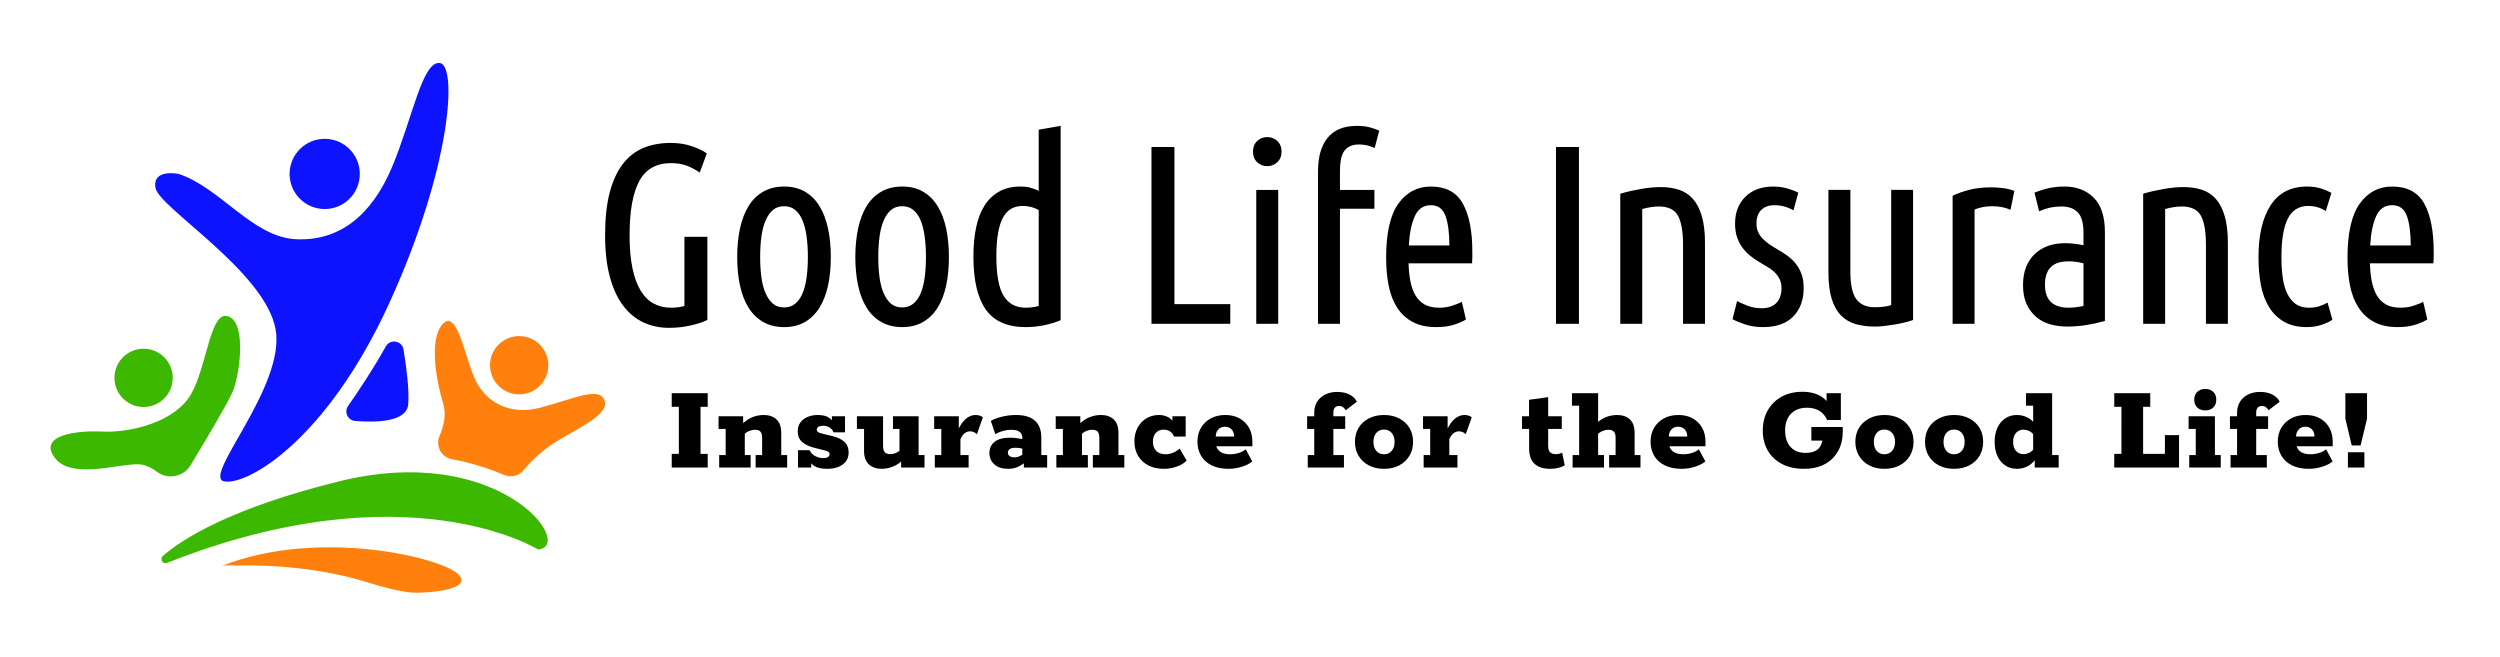
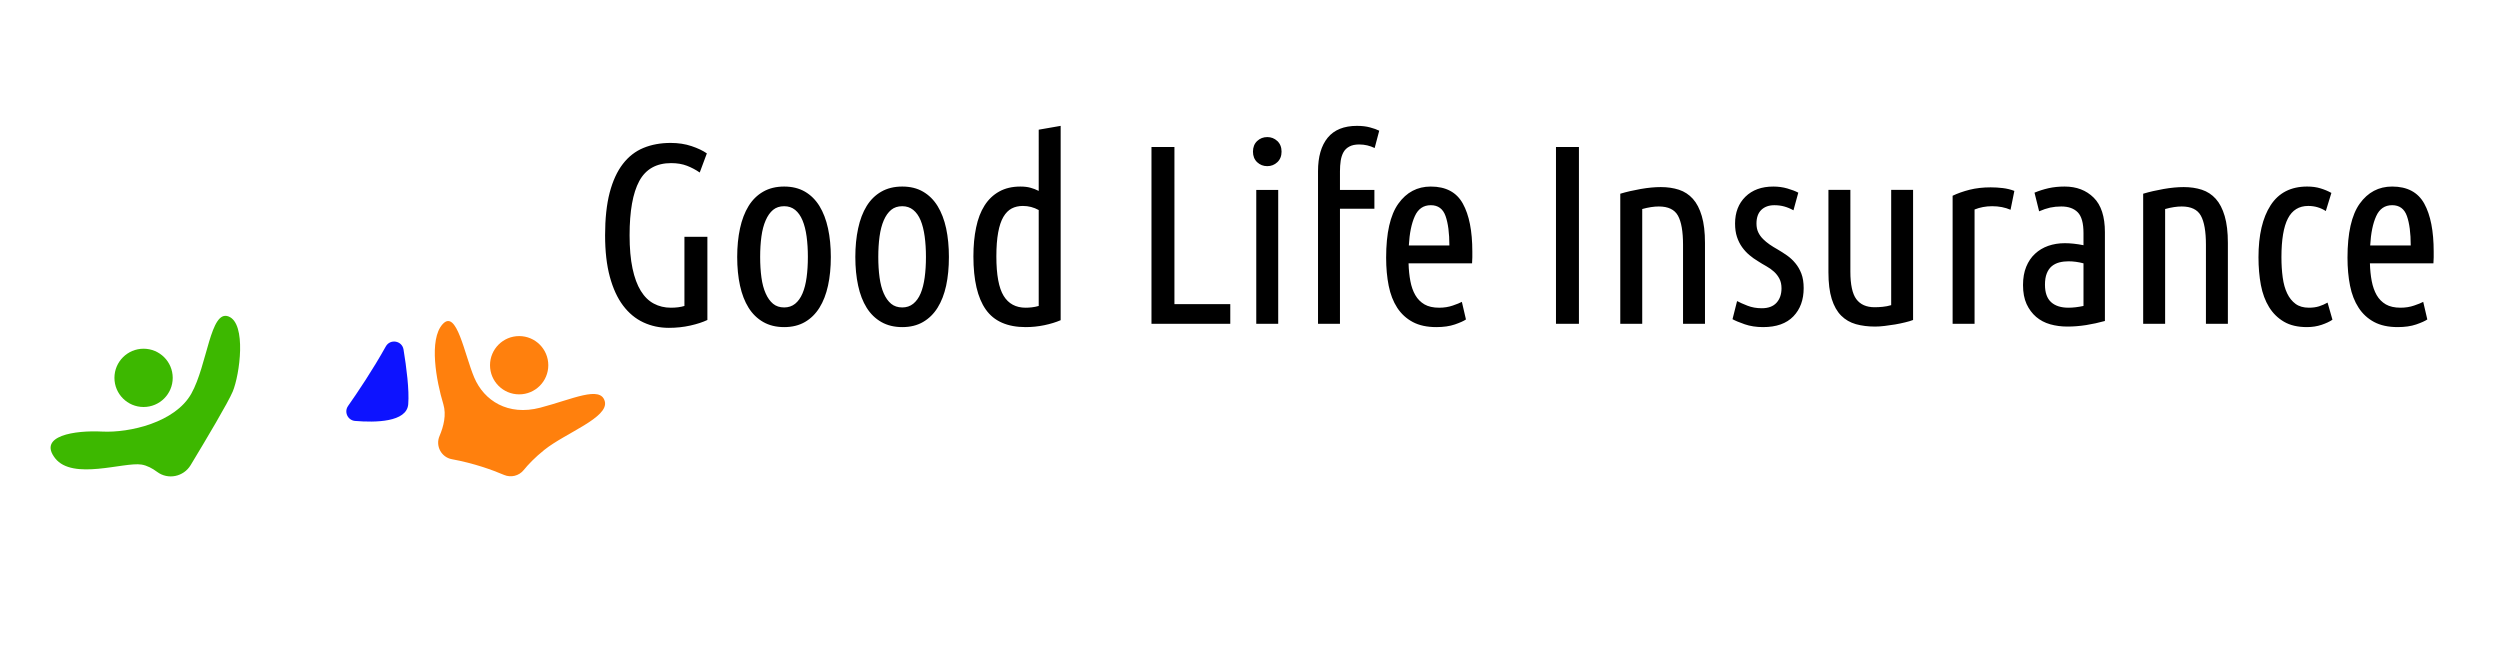
<svg xmlns="http://www.w3.org/2000/svg" xmlns:ns1="http://sodipodi.sourceforge.net/DTD/sodipodi-0.dtd" xmlns:ns2="http://www.inkscape.org/namespaces/inkscape" viewBox="20 167.652 470.456 123.696" version="1.1" id="svg11" ns1:docname="Transparent Logo Recolor 03 Orange Black.svg" ns2:version="1.3.2 (091e20e, 2023-11-25, custom)" width="470.456" height="123.696">
  <defs id="defs11">
    <clipPath clipPathUnits="userSpaceOnUse" id="clipPath15">
      <rect style="opacity:0.392;fill:#ff0000;fill-opacity:1;stroke:#ffffff;stroke-width:0.678" id="rect16" width="455.14" height="109.732" x="86.85" y="232.857" ry="0.45" />
    </clipPath>
    <clipPath clipPathUnits="userSpaceOnUse" id="clipPath16">
-       <rect style="opacity:0.392;fill:#ff0000;fill-opacity:1;stroke:#ffffff;stroke-width:0.678" id="rect17" width="455.14" height="109.732" x="86.85" y="232.857" ry="0.45" />
-     </clipPath>
+       </clipPath>
    <clipPath clipPathUnits="userSpaceOnUse" id="clipPath17">
      <rect style="opacity:0.392;fill:#ff0000;fill-opacity:1;stroke:#ffffff;stroke-width:0.678" id="rect18" width="455.14" height="109.732" x="86.85" y="232.857" ry="0.45" />
    </clipPath>
  </defs>
  <ns1:namedview id="namedview11" pagecolor="#ffffff" bordercolor="#000000" borderopacity="0.25" ns2:showpageshadow="2" ns2:pageopacity="0.0" ns2:pagecheckerboard="0" ns2:deskcolor="#d1d1d1" ns2:zoom="1.2897096" ns2:cx="352.7926" ns2:cy="106.61315" ns2:window-width="1920" ns2:window-height="1009" ns2:window-x="1912" ns2:window-y="-8" ns2:window-maximized="1" ns2:current-layer="svg11" showgrid="false" />
  <g transform="translate(-60.479,-58.153)" id="g7" clip-path="url(#clipPath17)">
    <svg version="1.1" id="Layer_1" x="90" y="237.652" viewBox="3.606 0.003 1062.34 1014.996" xml:space="preserve" height="99.696" width="104.346" preserveAspectRatio="xMinYMin" enable-background="new 0 0 1067.88 1019.22" style="overflow:visible">
      <g id="g13" ns2:label="Left Person" style="fill:#3db800;fill-opacity:1">
        <circle class="st1" cx="181.75" cy="603.32" r="55.83" style="fill:#3db800;fill-opacity:1" id="circle2" ns2:label="Left circle2" />
        <path class="st1" d="m 207.81,783.53 c 20.85,15.52 50.6,9.32 64.05,-12.92 29.66,-49.07 72.12,-120.48 80.7,-141.06 13.45,-32.28 26.9,-130.46 -8.07,-143.91 -34.97,-13.45 -40.35,92.8 -71.28,147.95 -30.93,55.14 -118.36,75.32 -170.81,72.63 -52.45,-2.69 -123.74,8.07 -90.11,51.11 33.63,43.04 131.81,6.72 165.43,12.1 10.59,1.7 20.92,7.27 30.09,14.1 z" style="fill:#3db800;fill-opacity:1" id="path3" ns2:label="Left 1" />
      </g>
      <g id="g14" ns2:label="Right Person">
        <circle class="st2" cx="901.31" cy="579.11" r="55.83" style="fill:#ff800d;fill-opacity:1" id="circle3" ns2:label="Right circle3" />
        <path class="st2" d="m 772.39,759.16 c -20.28,-3.72 -31.76,-25.45 -23.66,-44.4 7.88,-18.43 13.43,-40.82 7.32,-60.99 -13.45,-44.38 -28.24,-123.74 -1.34,-153.33 26.9,-29.59 41.69,57.83 60.52,102.22 18.83,44.38 64.56,73.97 126.43,57.83 61.87,-16.14 115.67,-43.04 123.74,-12.1 8.07,30.93 -75.32,60.52 -115.67,92.8 -18.45,14.76 -31.28,28.4 -39.77,38.85 -9.05,11.14 -24.41,14.88 -37.62,9.24 -21.78,-9.29 -57.19,-22.28 -99.95,-30.12 z" style="fill:#ff800d;fill-opacity:1" id="path4" ns2:label="Right 1" />
      </g>
      <g id="g12" ns2:label="Middle Person" style="fill:#0d13ff;fill-opacity:1">
-         <path class="st0" d="m 248.99,212.61 c 0,0 -51.11,-10.76 -44.38,26.9 6.73,37.66 209.82,160.06 229.99,270.35 20.17,110.29 -142.57,283.79 -98.18,291.86 44.39,8.07 196.37,-79.35 316.07,-341.63 C 772.19,197.81 782.95,4.14 749.33,0.11 715.71,-3.92 696.88,106.36 657.87,199.17 618.87,291.97 557,341.74 473.61,337.7 390.22,333.66 329.69,239.51 248.99,212.61 Z" style="fill:#0d13ff;fill-opacity:1" id="path1" ns2:label="Middle 2" />
-         <circle class="st0" cx="528.75" cy="212.61" r="67.25" style="fill:#0d13ff;fill-opacity:1" id="circle1" ns2:label="Middle circle1" />
        <path class="st0" d="m 645.83,543.13 c 8.43,-15.1 31.15,-11.16 33.96,5.9 5.62,34.21 11.17,77.38 9.01,104.74 -2.74,34.76 -63.34,35.3 -101.83,32.09 -14.07,-1.17 -21.54,-17.14 -13.43,-28.7 18.08,-25.74 46.89,-68.53 72.29,-114.03 z" style="fill:#0d13ff;fill-opacity:1" id="path5" ns2:label="Middle 1" />
      </g>
-       <path class="st0" d="m 937.63,932.18 c 0,0 -250.33,-156.62 -710.87,25.55 -8.26,3.27 -14.78,-7.46 -8.06,-13.27 38.33,-33.14 130.35,-91.55 336.95,-142.75 309.35,-76.66 454.6,123.75 381.98,130.47 z" style="fill:#3db800;fill-opacity:1" id="path6" ns2:label="Swipe Top" />
-       <path class="st0" d="m 679.31,1012.5 c 6,1 12.04,1.79 18.1,2.32 12.72,1.12 114.08,-2.26 89.58,-32.88 -26.9,-33.62 -271.69,-92.8 -457.29,-17.48 8.55,-3.47 23.34,-1.4 32.3,-1.62 29.41,-0.72 58.88,0.21 88.21,2.55 39.83,3.18 79.49,9.03 118.4,18.13 36.32,8.49 72.99,22.73 110.7,28.98 z" style="fill:#ff800d;fill-opacity:1" id="path7" ns2:label="Swipe Bottom" />
    </svg>
  </g>
  <g transform="translate(-60.479,-58.153)" id="g9" clip-path="url(#clipPath16)">
    <svg y="299" viewBox="0.77 4.82 319.03 15.03" x="206.886" height="15.03" width="319.03" style="overflow:visible;fill:#000000;fill-opacity:1" version="1.1" id="svg8">
      <g fill="#545454" fill-opacity="1" style="fill:#000000;fill-opacity:1" id="g8">
        <path d="M 7.54,19.61 H 0.77 V 17.04 H 2.11 V 8.18 H 0.77 V 5.62 H 7.54 V 8.18 H 6.19 v 8.86 h 1.35 z m 8.08,0 H 9.7 v -2.35 h 1.22 V 12.34 H 9.58 V 9.96 h 4.63 v 1.56 l -0.31,0.05 q 0.91,-0.96 1.98,-1.41 1.06,-0.44 2.22,-0.44 v 0 q 1.48,0 2.38,0.83 0.9,0.83 0.9,2.58 v 0 4.13 h 1.11 v 2.35 h -5.93 v -2.35 h 1.22 v -3.22 q 0,-0.84 -0.32,-1.19 -0.32,-0.35 -1.02,-0.35 v 0 q -0.55,0 -1.13,0.24 -0.57,0.24 -1.03,0.75 v 0 l 0.24,-0.84 v 4.61 h 1.1 z m 14.45,0.24 v 0 q -1.68,0 -2.48,-0.54 Q 26.78,18.77 26.57,18 v 0 l 0.45,-0.19 v 1.8 h -2.49 v -3.27 h 2.18 q 0.22,0.48 0.61,0.81 0.4,0.32 0.9,0.5 0.51,0.18 1.04,0.18 v 0 q 0.6,0 0.91,-0.2 0.31,-0.21 0.31,-0.52 v 0 q 0,-0.26 -0.19,-0.43 -0.19,-0.17 -0.77,-0.31 v 0 L 27.48,15.86 Q 26.11,15.5 25.3,14.78 24.48,14.06 24.48,12.79 v 0 q 0,-1.01 0.52,-1.69 0.51,-0.68 1.36,-1.03 0.86,-0.35 1.86,-0.35 v 0 q 1.44,0 2.19,0.53 0.74,0.53 0.93,1.27 v 0 L 30.91,11.5 V 9.96 h 2.47 v 3.02 H 31.2 q -0.1,-0.38 -0.4,-0.66 -0.3,-0.27 -0.69,-0.43 -0.4,-0.15 -0.83,-0.15 v 0 q -0.58,0 -0.9,0.2 -0.32,0.2 -0.32,0.56 v 0 q 0,0.24 0.2,0.4 0.2,0.16 0.73,0.3 v 0 l 2.04,0.5 q 1.42,0.34 2.22,1.06 0.81,0.72 0.81,2.04 v 0 q 0,0.98 -0.53,1.67 -0.53,0.68 -1.43,1.03 -0.9,0.35 -2.03,0.35 z m 10.18,0 v 0 q -1.44,0 -2.37,-0.83 -0.92,-0.83 -0.92,-2.56 v 0 -4.12 H 35.62 V 9.96 h 4.92 v 5.57 q 0,0.84 0.33,1.2 0.34,0.36 1.03,0.36 v 0 q 0.56,0 1.13,-0.27 0.58,-0.26 1.03,-0.74 v 0 l -0.43,0.84 V 12.34 H 42.41 V 9.96 h 4.82 v 7.3 h 1.11 v 2.35 h -4.4 V 18.05 L 44.45,18 q -0.91,0.96 -1.98,1.4 -1.07,0.45 -2.22,0.45 z M 56.64,19.61 H 50.28 V 17.26 H 51.5 V 12.34 H 50.16 V 9.96 h 4.63 v 3.07 L 54.58,12.7 q 0.69,-1.56 1.56,-2.27 0.86,-0.71 1.8,-0.71 v 0 q 0.84,0 1.39,0.43 v 0 l -1.13,3.19 q -0.31,-0.31 -0.65,-0.43 -0.33,-0.12 -0.6,-0.12 v 0 q -0.6,0 -1.07,0.37 -0.46,0.38 -0.78,1.12 v 0 2.98 h 1.54 z m 7.46,0.24 v 0 q -1.7,0 -2.62,-0.84 -0.93,-0.84 -0.93,-2.14 v 0 q 0,-1.29 0.96,-2.09 0.96,-0.79 2.95,-0.79 v 0 q 0.72,0 1.48,0.12 0.76,0.12 1.24,0.27 v 0 l -0.44,0.31 v -0.72 q 0,-0.7 -0.51,-1.08 -0.52,-0.39 -1.55,-0.39 v 0 q -0.77,0 -1.54,0.21 -0.76,0.2 -1.48,0.61 v 0 l -0.84,-2.5 Q 61.85,10.27 63.08,10 64.32,9.72 65.54,9.72 v 0 q 2.4,0 3.59,1.08 1.19,1.08 1.19,3.14 v 0 3.32 h 1.1 v 2.35 H 67.03 V 18 l 0.55,0.38 q -0.74,0.65 -1.58,1.06 -0.84,0.41 -1.9,0.41 z m 1.16,-2.16 v 0 q 0.52,0 1.02,-0.23 0.49,-0.23 0.78,-0.56 v 0 l -0.32,0.84 v -2.21 l 0.41,0.67 q -0.36,-0.17 -0.8,-0.24 -0.45,-0.07 -0.93,-0.07 v 0 q -0.64,0 -1.02,0.23 -0.37,0.22 -0.37,0.68 v 0 q 0,0.43 0.34,0.66 0.33,0.23 0.89,0.23 z m 13.82,1.92 h -5.93 v -2.35 h 1.23 V 12.34 H 73.03 V 9.96 h 4.63 v 1.56 l -0.31,0.05 q 0.91,-0.96 1.98,-1.41 1.07,-0.44 2.22,-0.44 v 0 q 1.49,0 2.39,0.83 0.9,0.83 0.9,2.58 v 0 4.13 h 1.1 v 2.35 h -5.92 v -2.35 h 1.22 v -3.22 q 0,-0.84 -0.32,-1.19 Q 80.59,12.5 79.9,12.5 v 0 q -0.56,0 -1.13,0.24 -0.58,0.24 -1.03,0.75 v 0 l 0.24,-0.84 v 4.61 h 1.1 z m 14.3,0.24 v 0 q -1.7,0 -2.94,-0.65 -1.23,-0.65 -1.92,-1.81 -0.68,-1.17 -0.68,-2.68 v 0 q 0,-1.49 0.6,-2.6 0.6,-1.12 1.64,-1.75 1.05,-0.64 2.39,-0.64 v 0 q 0.72,0 1.35,0.24 0.62,0.24 1.03,0.67 0.41,0.43 0.45,1.01 v 0 l -0.31,0.02 v -1.7 h 2.5 v 3.82 H 95.3 q -0.55,-1.3 -1.96,-1.3 v 0 q -0.92,0 -1.47,0.61 -0.55,0.61 -0.55,1.67 v 0 q 0,1.03 0.6,1.69 0.6,0.66 1.85,0.66 v 0 q 0.65,0 1.33,-0.29 0.68,-0.28 1.26,-0.79 v 0 l 1.32,2.28 q -0.77,0.75 -1.92,1.14 -1.15,0.4 -2.38,0.4 z m 12.15,0 v 0 q -1.83,0 -3.13,-0.64 -1.31,-0.63 -2.01,-1.8 -0.69,-1.16 -0.69,-2.67 v 0 q 0,-1.47 0.66,-2.6 0.66,-1.12 1.83,-1.77 1.18,-0.65 2.76,-0.65 v 0 q 1.56,0 2.7,0.65 1.14,0.65 1.77,1.77 0.62,1.13 0.62,2.62 v 0 0.84 h -8.5 v -1.82 h 5.07 q 0,-0.53 -0.21,-0.94 -0.2,-0.41 -0.58,-0.66 -0.39,-0.25 -0.94,-0.25 v 0 q -0.55,0 -0.95,0.26 -0.39,0.27 -0.6,0.7 -0.2,0.43 -0.2,1.01 v 0 0.86 q 0,1.13 0.68,1.74 0.69,0.61 2.01,0.61 v 0 q 0.84,0 1.6,-0.23 0.77,-0.22 1.37,-0.7 v 0 l 1.23,2.28 q -0.75,0.62 -1.97,1 -1.23,0.39 -2.52,0.39 z m 21.74,-0.24 h -6.81 v -2.35 h 1.22 v -4.92 h -1.34 V 9.96 h 1.34 V 9.29 q 0,-1.2 0.55,-2.08 0.55,-0.87 1.53,-1.35 0.97,-0.48 2.22,-0.48 v 0 q 1.41,0 2.36,0.5 0.95,0.5 1.36,1.34 v 0 l -2.09,1.61 q -0.22,-0.38 -0.53,-0.6 -0.31,-0.21 -0.74,-0.21 v 0 q -0.51,0 -0.78,0.32 -0.28,0.32 -0.28,0.88 v 0 0.74 h 2.23 v 2.38 h -2.23 v 4.92 h 1.99 z m 7.54,0.24 v 0 q -1.63,0 -2.87,-0.65 -1.24,-0.65 -1.92,-1.8 -0.68,-1.15 -0.68,-2.62 v 0 q 0,-1.51 0.68,-2.64 0.68,-1.12 1.92,-1.77 1.24,-0.65 2.87,-0.65 v 0 q 1.63,0 2.87,0.65 1.23,0.65 1.92,1.77 0.68,1.13 0.68,2.64 v 0 q 0,1.47 -0.68,2.62 -0.69,1.15 -1.92,1.8 -1.24,0.65 -2.87,0.65 z m 0,-2.74 v 0 q 0.89,0 1.44,-0.63 0.55,-0.64 0.55,-1.7 v 0 q 0,-1.05 -0.55,-1.69 -0.55,-0.63 -1.44,-0.63 v 0 q -0.91,0 -1.45,0.63 -0.54,0.64 -0.54,1.69 v 0 q 0,1.06 0.54,1.7 0.54,0.63 1.45,0.63 z m 13.82,2.5 h -6.36 v -2.35 h 1.23 v -4.92 h -1.35 V 9.96 h 4.63 v 3.07 l -0.21,-0.33 q 0.69,-1.56 1.56,-2.27 0.86,-0.71 1.8,-0.71 v 0 q 0.84,0 1.39,0.43 v 0 l -1.13,3.19 q -0.31,-0.31 -0.65,-0.43 -0.33,-0.12 -0.6,-0.12 v 0 q -0.6,0 -1.06,0.37 -0.47,0.38 -0.78,1.12 v 0 2.98 h 1.53 z m 17.47,0.24 v 0 q -1.92,0 -2.95,-0.93 -1.03,-0.92 -1.03,-2.96 v 0 -3.62 h -1.34 V 9.96 h 1.32 v -3.1 l 3.6,-0.5 v 3.6 h 2.56 v 2.38 h -2.56 v 3.14 q 0,0.94 0.38,1.27 0.38,0.34 1.08,0.34 v 0 q 0.38,0 0.67,-0.09 0.29,-0.08 0.51,-0.2 v 0 l 0.48,2.4 q -0.44,0.26 -1.16,0.46 -0.72,0.19 -1.56,0.19 z m 10.11,-0.24 h -5.91 v -2.35 h 1.23 V 7.97 h -1.35 V 5.62 h 4.92 v 5.9 l -0.62,0.05 q 0.94,-0.96 2,-1.41 1.07,-0.44 2.2,-0.44 v 0 q 1.51,0 2.4,0.83 0.89,0.83 0.89,2.58 v 0 4.13 h 1.1 v 2.35 h -5.9 v -2.35 h 1.22 v -3.22 q 0,-0.84 -0.33,-1.19 -0.34,-0.35 -1.01,-0.35 v 0 q -0.55,0 -1.13,0.24 -0.58,0.24 -1.06,0.75 v 0 l 0.24,-0.84 v 4.61 h 1.11 z m 14.59,0.24 v 0 q -1.82,0 -3.13,-0.64 -1.31,-0.63 -2.01,-1.8 -0.69,-1.16 -0.69,-2.67 v 0 q 0,-1.47 0.66,-2.6 0.66,-1.12 1.83,-1.77 1.18,-0.65 2.76,-0.65 v 0 q 1.56,0 2.7,0.65 1.14,0.65 1.77,1.77 0.62,1.13 0.62,2.62 v 0 0.84 h -8.49 v -1.82 h 5.06 q 0,-0.53 -0.2,-0.94 -0.21,-0.41 -0.59,-0.66 -0.39,-0.25 -0.94,-0.25 v 0 q -0.55,0 -0.95,0.26 -0.39,0.27 -0.6,0.7 -0.2,0.43 -0.2,1.01 v 0 0.86 q 0,1.13 0.68,1.74 0.69,0.61 2.01,0.61 v 0 q 0.84,0 1.61,-0.23 0.76,-0.22 1.36,-0.7 v 0 l 1.23,2.28 q -0.75,0.62 -1.97,1 -1.22,0.39 -2.52,0.39 z m 23.04,0 v 0 q -2.4,0 -4.14,-0.91 -1.74,-0.92 -2.68,-2.54 -0.93,-1.62 -0.93,-3.75 v 0 q 0,-2.19 0.95,-3.83 0.94,-1.64 2.62,-2.56 1.68,-0.91 3.89,-0.91 v 0 q 2.09,0 3.51,0.87 1.41,0.86 2.01,2.64 v 0 L 218.09,8.23 V 5.62 h 2.69 v 5.04 h -2.57 Q 217.68,9.5 216.72,8.93 215.76,8.35 214.39,8.35 v 0 q -1.27,0 -2.19,0.52 -0.93,0.51 -1.42,1.47 -0.49,0.96 -0.49,2.26 v 0 q 0,1.32 0.45,2.28 0.46,0.96 1.31,1.46 0.85,0.51 2.08,0.51 v 0 q 1.87,0 2.63,-1.02 0.75,-1.02 0.73,-3.21 v 0 l 1.44,1.92 h -3.7 v -2.56 h 5.91 v 0.74 q 0,2.28 -0.92,3.86 -0.91,1.59 -2.54,2.43 -1.63,0.84 -3.84,0.84 z m 15.14,0 v 0 q -1.63,0 -2.86,-0.65 -1.24,-0.65 -1.92,-1.8 -0.69,-1.15 -0.69,-2.62 v 0 q 0,-1.51 0.69,-2.64 0.68,-1.12 1.92,-1.77 1.23,-0.65 2.86,-0.65 v 0 q 1.64,0 2.87,0.65 1.24,0.65 1.92,1.77 0.69,1.13 0.69,2.64 v 0 q 0,1.47 -0.69,2.62 -0.68,1.15 -1.92,1.8 -1.23,0.65 -2.87,0.65 z m 0,-2.74 v 0 q 0.89,0 1.44,-0.63 0.56,-0.64 0.56,-1.7 v 0 q 0,-1.05 -0.56,-1.69 -0.55,-0.63 -1.44,-0.63 v 0 q -0.91,0 -1.45,0.63 -0.54,0.64 -0.54,1.69 v 0 q 0,1.06 0.54,1.7 0.54,0.63 1.45,0.63 z m 13.11,2.74 v 0 q -1.63,0 -2.87,-0.65 -1.24,-0.65 -1.92,-1.8 -0.68,-1.15 -0.68,-2.62 v 0 q 0,-1.51 0.68,-2.64 0.68,-1.12 1.92,-1.77 1.24,-0.65 2.87,-0.65 v 0 q 1.63,0 2.87,0.65 1.23,0.65 1.92,1.77 0.68,1.13 0.68,2.64 v 0 q 0,1.47 -0.68,2.62 -0.69,1.15 -1.92,1.8 -1.24,0.65 -2.87,0.65 z m 0,-2.74 v 0 q 0.89,0 1.44,-0.63 0.55,-0.64 0.55,-1.7 v 0 q 0,-1.05 -0.55,-1.69 -0.55,-0.63 -1.44,-0.63 v 0 q -0.91,0 -1.45,0.63 -0.54,0.64 -0.54,1.69 v 0 q 0,1.06 0.54,1.7 0.54,0.63 1.45,0.63 z m 11.83,2.74 v 0 q -1.3,0 -2.24,-0.66 -0.95,-0.66 -1.46,-1.8 -0.5,-1.14 -0.5,-2.61 v 0 q 0,-1.48 0.5,-2.61 0.51,-1.13 1.46,-1.79 0.94,-0.66 2.24,-0.66 v 0 q 0.98,0 1.9,0.43 0.91,0.43 1.56,1.35 v 0 l -0.41,0.14 V 7.97 h -1.35 V 5.62 h 4.92 v 11.64 h 1.23 v 2.35 h -4.51 v -1.87 l 0.12,0.33 q -0.65,0.91 -1.56,1.35 -0.92,0.43 -1.9,0.43 z m 1.25,-2.76 v 0 q 0.48,0 0.99,-0.23 0.52,-0.23 0.95,-0.76 v 0 l -0.14,1.25 v -4.97 l 0.14,1.08 q -0.43,-0.52 -0.95,-0.75 -0.51,-0.23 -0.99,-0.23 v 0 q -0.87,0 -1.42,0.6 -0.55,0.6 -0.55,1.7 v 0 q 0,1.11 0.55,1.71 0.55,0.6 1.42,0.6 z m 29.25,2.52 h -12.19 v -2.57 h 1.35 V 8.18 h -1.35 V 5.62 H 279 v 2.56 h -1.34 v 8.86 h 4.1 v -3.53 h 2.66 z m 7.85,0 h -5.93 v -2.35 h 1.23 v -4.92 h -1.35 V 9.96 h 4.95 v 7.3 h 1.1 z m -2.9,-10.75 v 0 q -0.96,0 -1.53,-0.56 -0.56,-0.55 -0.56,-1.46 v 0 q 0,-0.91 0.56,-1.46 0.57,-0.56 1.53,-0.56 v 0 q 0.93,0 1.5,0.56 0.56,0.55 0.56,1.46 v 0 q 0,0.91 -0.56,1.46 -0.57,0.56 -1.5,0.56 z m 11.57,10.75 h -6.82 v -2.35 h 1.22 V 12.34 H 294 V 9.96 h 1.34 V 9.29 q 0,-1.2 0.56,-2.08 0.55,-0.87 1.52,-1.35 0.97,-0.48 2.22,-0.48 v 0 q 1.42,0 2.36,0.5 0.95,0.5 1.36,1.34 v 0 l -2.09,1.61 Q 301.06,8.45 300.74,8.23 300.43,8.02 300,8.02 v 0 q -0.5,0 -0.78,0.32 -0.28,0.32 -0.28,0.88 v 0 0.74 h 2.24 v 2.38 h -2.24 v 4.92 h 2 z m 7.89,0.24 v 0 q -1.82,0 -3.13,-0.64 -1.31,-0.63 -2,-1.8 -0.7,-1.16 -0.7,-2.67 v 0 q 0,-1.47 0.66,-2.6 0.66,-1.12 1.84,-1.77 1.17,-0.65 2.76,-0.65 v 0 q 1.56,0 2.7,0.65 1.14,0.65 1.76,1.77 0.62,1.13 0.62,2.62 v 0 0.84 h -8.49 v -1.82 h 5.06 q 0,-0.53 -0.2,-0.94 -0.21,-0.41 -0.59,-0.66 -0.38,-0.25 -0.94,-0.25 v 0 q -0.55,0 -0.94,0.26 -0.4,0.27 -0.6,0.7 -0.21,0.43 -0.21,1.01 v 0 0.86 q 0,1.13 0.69,1.74 0.68,0.61 2,0.61 v 0 q 0.84,0 1.61,-0.23 0.77,-0.22 1.37,-0.7 v 0 l 1.22,2.28 q -0.74,0.62 -1.97,1 -1.22,0.39 -2.52,0.39 z m 9.75,-4.39 h -1.66 l -1.2,-5.04 v -4.8 h 4.08 v 4.8 z m 0.72,4.15 h -3.1 v -2.88 h 3.1 z" id="path8" style="fill:#000000;fill-opacity:1" />
      </g>
    </svg>
  </g>
  <g transform="translate(-60.479,-58.153)" id="g11" ns2:label="g11" clip-path="url(#clipPath15)">
    <svg y="249.49" viewBox="2.64 7.49 344.11 38.01" x="194.346" height="38.01" width="344.11" style="overflow:visible;fill:#000000;fill-opacity:1" version="1.1" id="svg10">
      <g fill="#545454" fill-opacity="1" style="fill:#000000;fill-opacity:1" id="g10">
        <path d="m 2.64,28.08 v 0 q 0,-4.7 0.86,-8.02 0.87,-3.31 2.48,-5.4 1.6,-2.08 3.88,-3.02 2.28,-0.94 5.12,-0.94 v 0 q 2.16,0 3.93,0.6 1.78,0.6 2.88,1.37 v 0 l -1.34,3.6 Q 19.34,15.5 18.05,15 16.75,14.5 15.07,14.5 v 0 q -4.17,0 -6,3.38 -1.82,3.38 -1.82,10.2 v 0 q 0,3.65 0.55,6.24 0.55,2.59 1.56,4.22 1.01,1.64 2.45,2.4 1.44,0.77 3.21,0.77 v 0 q 1.49,0 2.55,-0.33 v 0 -13.01 h 4.32 v 15.65 q -1.3,0.62 -3.22,1.05 -1.92,0.43 -4.03,0.43 v 0 q -2.59,0 -4.8,-1.03 Q 7.63,43.44 6.02,41.3 4.42,39.17 3.53,35.88 2.64,32.59 2.64,28.08 Z m 42.48,4.08 v 0 q 0,2.98 -0.53,5.4 -0.53,2.42 -1.61,4.15 -1.08,1.73 -2.73,2.69 -1.66,0.96 -3.91,0.96 v 0 q -2.26,0 -3.94,-0.96 -1.68,-0.96 -2.76,-2.69 -1.08,-1.73 -1.61,-4.15 -0.53,-2.42 -0.53,-5.4 v 0 q 0,-2.93 0.53,-5.38 0.53,-2.44 1.61,-4.2 1.08,-1.75 2.76,-2.71 1.68,-0.96 3.94,-0.96 v 0 q 2.25,0 3.91,0.96 1.65,0.96 2.73,2.71 1.08,1.76 1.61,4.2 0.53,2.45 0.53,5.38 z m -4.32,0 v 0 Q 40.8,30.05 40.56,28.3 40.32,26.54 39.79,25.27 39.26,24 38.4,23.3 37.54,22.61 36.34,22.61 v 0 q -1.25,0 -2.09,0.69 -0.84,0.7 -1.39,1.97 -0.56,1.27 -0.8,3.03 -0.24,1.75 -0.24,3.86 v 0 q 0,2.11 0.24,3.86 0.24,1.76 0.8,3 0.55,1.25 1.39,1.95 0.84,0.69 2.09,0.69 v 0 q 1.2,0 2.06,-0.69 0.86,-0.7 1.39,-1.95 0.53,-1.24 0.77,-3 0.24,-1.75 0.24,-3.86 z m 26.54,0 v 0 q 0,2.98 -0.52,5.4 -0.53,2.42 -1.61,4.15 -1.08,1.73 -2.74,2.69 -1.65,0.96 -3.91,0.96 v 0 q -2.26,0 -3.94,-0.96 -1.68,-0.96 -2.76,-2.69 -1.08,-1.73 -1.6,-4.15 -0.53,-2.42 -0.53,-5.4 v 0 q 0,-2.93 0.53,-5.38 0.52,-2.44 1.6,-4.2 1.08,-1.75 2.76,-2.71 1.68,-0.96 3.94,-0.96 v 0 q 2.26,0 3.91,0.96 1.66,0.96 2.74,2.71 1.08,1.76 1.61,4.2 0.52,2.45 0.52,5.38 z m -4.32,0 v 0 q 0,-2.11 -0.24,-3.86 Q 62.54,26.54 62.02,25.27 61.49,24 60.62,23.3 59.76,22.61 58.56,22.61 v 0 q -1.25,0 -2.09,0.69 -0.84,0.7 -1.39,1.97 -0.55,1.27 -0.79,3.03 -0.24,1.75 -0.24,3.86 v 0 q 0,2.11 0.24,3.86 0.24,1.76 0.79,3 0.55,1.25 1.39,1.95 0.84,0.69 2.09,0.69 v 0 q 1.2,0 2.06,-0.69 0.87,-0.7 1.4,-1.95 0.52,-1.24 0.76,-3 0.24,-1.75 0.24,-3.86 z m 21.22,9.22 V 23.33 q -1.39,-0.77 -2.98,-0.77 v 0 q -1.2,0 -2.11,0.48 -0.91,0.48 -1.56,1.58 -0.65,1.11 -0.98,2.93 -0.34,1.83 -0.34,4.51 v 0 q 0,5.19 1.37,7.42 1.37,2.23 4.15,2.23 v 0 q 0.53,0 1.15,-0.07 0.63,-0.07 1.3,-0.26 z m 0,-21.65 V 8.21 l 4.13,-0.72 v 36.57 q -1.35,0.58 -3.07,0.94 -1.73,0.36 -3.51,0.36 v 0 q -5.18,0 -7.51,-3.31 -2.33,-3.31 -2.33,-9.99 v 0 q 0,-3.02 0.51,-5.44 0.5,-2.43 1.58,-4.13 1.08,-1.71 2.76,-2.64 1.68,-0.94 3.98,-0.94 v 0 q 1.11,0 1.9,0.22 0.79,0.21 1.56,0.6 z m 25.54,21.31 h 10.51 v 3.7 H 105.46 V 11.47 h 4.32 z m 19.53,-21.5 v 25.2 h -4.13 v -25.2 z m -2.06,-4.47 v 0 q -1.11,0 -1.9,-0.74 -0.79,-0.75 -0.79,-1.99 v 0 q 0,-1.25 0.79,-2 0.79,-0.74 1.9,-0.74 v 0 q 1.1,0 1.89,0.74 0.8,0.75 0.8,2 v 0 q 0,1.24 -0.8,1.99 -0.79,0.74 -1.89,0.74 z m 16.89,-7.58 v 0 q 1.4,0 2.45,0.29 1.06,0.28 1.73,0.62 v 0 l -0.86,3.26 q -0.68,-0.33 -1.4,-0.5 -0.72,-0.17 -1.53,-0.17 v 0 q -1.11,0 -1.83,0.39 -0.72,0.38 -1.1,1.05 -0.38,0.67 -0.53,1.61 -0.14,0.94 -0.14,1.99 v 0 3.51 h 6.48 v 3.55 h -6.48 V 44.74 H 136.8 V 16.03 q 0,-4.08 1.82,-6.31 1.83,-2.23 5.52,-2.23 z m 21.65,25.87 h -11.95 q 0.05,1.82 0.34,3.34 0.28,1.51 0.93,2.64 0.65,1.12 1.73,1.75 1.08,0.62 2.76,0.62 v 0 q 1.39,0 2.57,-0.41 1.17,-0.4 1.7,-0.69 v 0 l 0.77,3.31 q -0.62,0.43 -2.09,0.94 -1.46,0.5 -3.48,0.5 v 0 q -2.64,0 -4.44,-0.96 -1.8,-0.96 -2.93,-2.69 -1.12,-1.73 -1.6,-4.13 -0.48,-2.4 -0.48,-5.28 v 0 q 0,-6.96 2.3,-10.17 2.3,-3.22 6.1,-3.22 v 0 q 4.27,0 6.04,3.22 1.78,3.21 1.78,9.02 v 0 q 0,0.53 0,1.08 0,0.55 -0.05,1.13 z m -7.77,-10.94 v 0 q -2.07,0 -3,2.06 -0.94,2.06 -1.13,5.52 v 0 h 7.63 q 0,-3.5 -0.72,-5.54 -0.72,-2.04 -2.78,-2.04 z m 23.56,22.32 V 11.47 h 4.32 v 33.27 z m 12.1,0 V 20.26 q 1.78,-0.53 3.84,-0.89 2.06,-0.36 3.79,-0.36 v 0 q 1.87,0 3.41,0.5 1.54,0.51 2.62,1.71 1.08,1.2 1.68,3.24 0.6,2.04 0.6,5.06 v 0 15.22 h -4.13 V 29.86 q 0,-3.75 -0.96,-5.48 -0.96,-1.72 -3.6,-1.72 v 0 q -1.39,0 -3.12,0.48 v 0 21.6 z m 26.64,-2.93 v 0 q 1.82,0 2.76,-1.03 0.94,-1.04 0.94,-2.72 v 0 q 0,-1.05 -0.39,-1.8 -0.38,-0.74 -1.01,-1.32 -0.62,-0.57 -1.44,-1.03 -0.81,-0.45 -1.63,-0.98 v 0 q -0.81,-0.48 -1.58,-1.13 -0.77,-0.65 -1.37,-1.49 -0.6,-0.84 -0.96,-1.92 -0.36,-1.08 -0.36,-2.52 v 0 q 0,-3.12 1.94,-5.04 1.95,-1.92 5.26,-1.92 v 0 q 1.39,0 2.64,0.36 1.25,0.36 2.06,0.79 v 0 l -0.91,3.32 q -0.86,-0.48 -1.73,-0.72 -0.86,-0.24 -1.87,-0.24 v 0 q -1.53,0 -2.45,0.88 -0.91,0.89 -0.91,2.57 v 0 q 0,0.96 0.34,1.66 0.33,0.69 0.89,1.25 0.55,0.55 1.24,1.03 0.7,0.48 1.47,0.91 v 0 q 0.91,0.53 1.8,1.15 0.89,0.63 1.58,1.47 0.7,0.84 1.13,1.96 0.43,1.13 0.43,2.72 v 0 q 0,3.31 -1.94,5.32 -1.95,2.02 -5.69,2.02 v 0 q -1.92,0 -3.46,-0.53 -1.53,-0.53 -2.3,-0.96 v 0 l 0.86,-3.41 q 0.72,0.39 1.95,0.87 1.22,0.48 2.71,0.48 z m 28.46,-22.27 v 24.48 q -0.62,0.24 -1.51,0.45 -0.89,0.22 -1.87,0.39 -0.98,0.16 -1.97,0.28 -0.98,0.12 -1.8,0.12 v 0 q -1.97,0 -3.6,-0.45 -1.63,-0.46 -2.78,-1.61 -1.15,-1.15 -1.78,-3.14 -0.62,-2 -0.62,-5.02 v 0 -15.5 h 4.13 V 34.9 q 0,3.69 1.12,5.2 1.13,1.52 3.44,1.52 v 0 q 0.76,0 1.53,-0.08 0.77,-0.07 1.59,-0.31 v 0 -21.69 z m 19.06,0.19 -0.72,3.55 q -1.54,-0.67 -3.46,-0.67 v 0 q -1.77,0 -3.31,0.62 v 0 21.51 h -4.13 v -24.1 q 1.4,-0.67 3.2,-1.13 1.8,-0.45 3.96,-0.45 v 0 q 1.15,0 2.3,0.14 1.15,0.14 2.16,0.53 z m 4.66,3.84 -0.87,-3.51 q 1.25,-0.52 2.64,-0.84 1.39,-0.31 3.03,-0.31 v 0 q 3.36,0 5.47,2.09 2.11,2.09 2.11,6.5 v 0 16.71 q -1.73,0.48 -3.53,0.77 -1.8,0.28 -3.53,0.28 v 0 q -1.72,0 -3.24,-0.43 -1.51,-0.43 -2.64,-1.39 -1.12,-0.96 -1.8,-2.42 -0.67,-1.47 -0.67,-3.58 v 0 q 0,-1.97 0.6,-3.43 0.6,-1.47 1.66,-2.45 1.05,-0.98 2.49,-1.49 1.44,-0.5 3.12,-0.5 v 0 q 1.59,0 3.51,0.38 v 0 -2.3 q 0,-2.79 -1.08,-3.89 -1.08,-1.1 -3.1,-1.1 v 0 q -1.1,0 -2.09,0.21 -0.98,0.22 -2.08,0.7 z m 1.1,13.82 v 0 q 0,2.21 1.15,3.27 1.15,1.05 3.27,1.05 v 0 q 1.29,0 2.83,-0.33 v 0 -8.02 q -1.44,-0.38 -2.83,-0.38 v 0 q -0.92,0 -1.73,0.21 -0.82,0.22 -1.42,0.72 -0.6,0.51 -0.93,1.35 -0.34,0.84 -0.34,2.13 z m 18.48,7.35 V 20.26 q 1.78,-0.53 3.84,-0.89 2.06,-0.36 3.79,-0.36 v 0 q 1.87,0 3.41,0.5 1.54,0.51 2.62,1.71 1.08,1.2 1.68,3.24 0.6,2.04 0.6,5.06 v 0 15.22 h -4.13 V 29.86 q 0,-3.75 -0.96,-5.48 -0.96,-1.72 -3.6,-1.72 v 0 q -1.39,0 -3.12,0.48 v 0 21.6 z m 30.82,0.62 v 0 q -2.6,0 -4.32,-1.01 -1.73,-1.01 -2.81,-2.76 -1.08,-1.75 -1.54,-4.15 -0.45,-2.4 -0.45,-5.23 v 0 q 0,-6.24 2.28,-9.77 2.28,-3.53 6.88,-3.53 v 0 q 1.4,0 2.5,0.34 1.1,0.33 2.06,0.86 v 0 l -1.05,3.41 q -1.49,-0.96 -3.31,-0.96 v 0 q -2.6,0 -3.82,2.35 -1.22,2.35 -1.22,7.3 v 0 q 0,2.06 0.24,3.81 0.24,1.76 0.84,3 0.6,1.25 1.58,1.97 0.98,0.72 2.52,0.72 v 0 q 1.06,0 1.9,-0.26 0.84,-0.27 1.6,-0.7 v 0 l 0.92,3.22 q -0.77,0.53 -2.04,0.96 -1.28,0.43 -2.76,0.43 z m 23.8,-12 h -11.95 q 0.05,1.82 0.34,3.34 0.29,1.51 0.93,2.64 0.65,1.12 1.73,1.75 1.08,0.62 2.76,0.62 v 0 q 1.39,0 2.57,-0.41 1.18,-0.4 1.7,-0.69 v 0 l 0.77,3.31 q -0.62,0.43 -2.09,0.94 -1.46,0.5 -3.48,0.5 v 0 q -2.64,0 -4.44,-0.96 -1.8,-0.96 -2.92,-2.69 -1.13,-1.73 -1.61,-4.13 -0.48,-2.4 -0.48,-5.28 v 0 q 0,-6.96 2.3,-10.17 2.31,-3.22 6.1,-3.22 v 0 q 4.27,0 6.05,3.22 1.77,3.21 1.77,9.02 v 0 q 0,0.53 0,1.08 0,0.55 -0.05,1.13 z m -7.77,-10.94 v 0 q -2.07,0 -3,2.06 -0.94,2.06 -1.13,5.52 v 0 h 7.63 q 0,-3.5 -0.72,-5.54 -0.72,-2.04 -2.78,-2.04 z" id="path9" style="fill:#000000;fill-opacity:1" />
      </g>
    </svg>
  </g>
</svg>